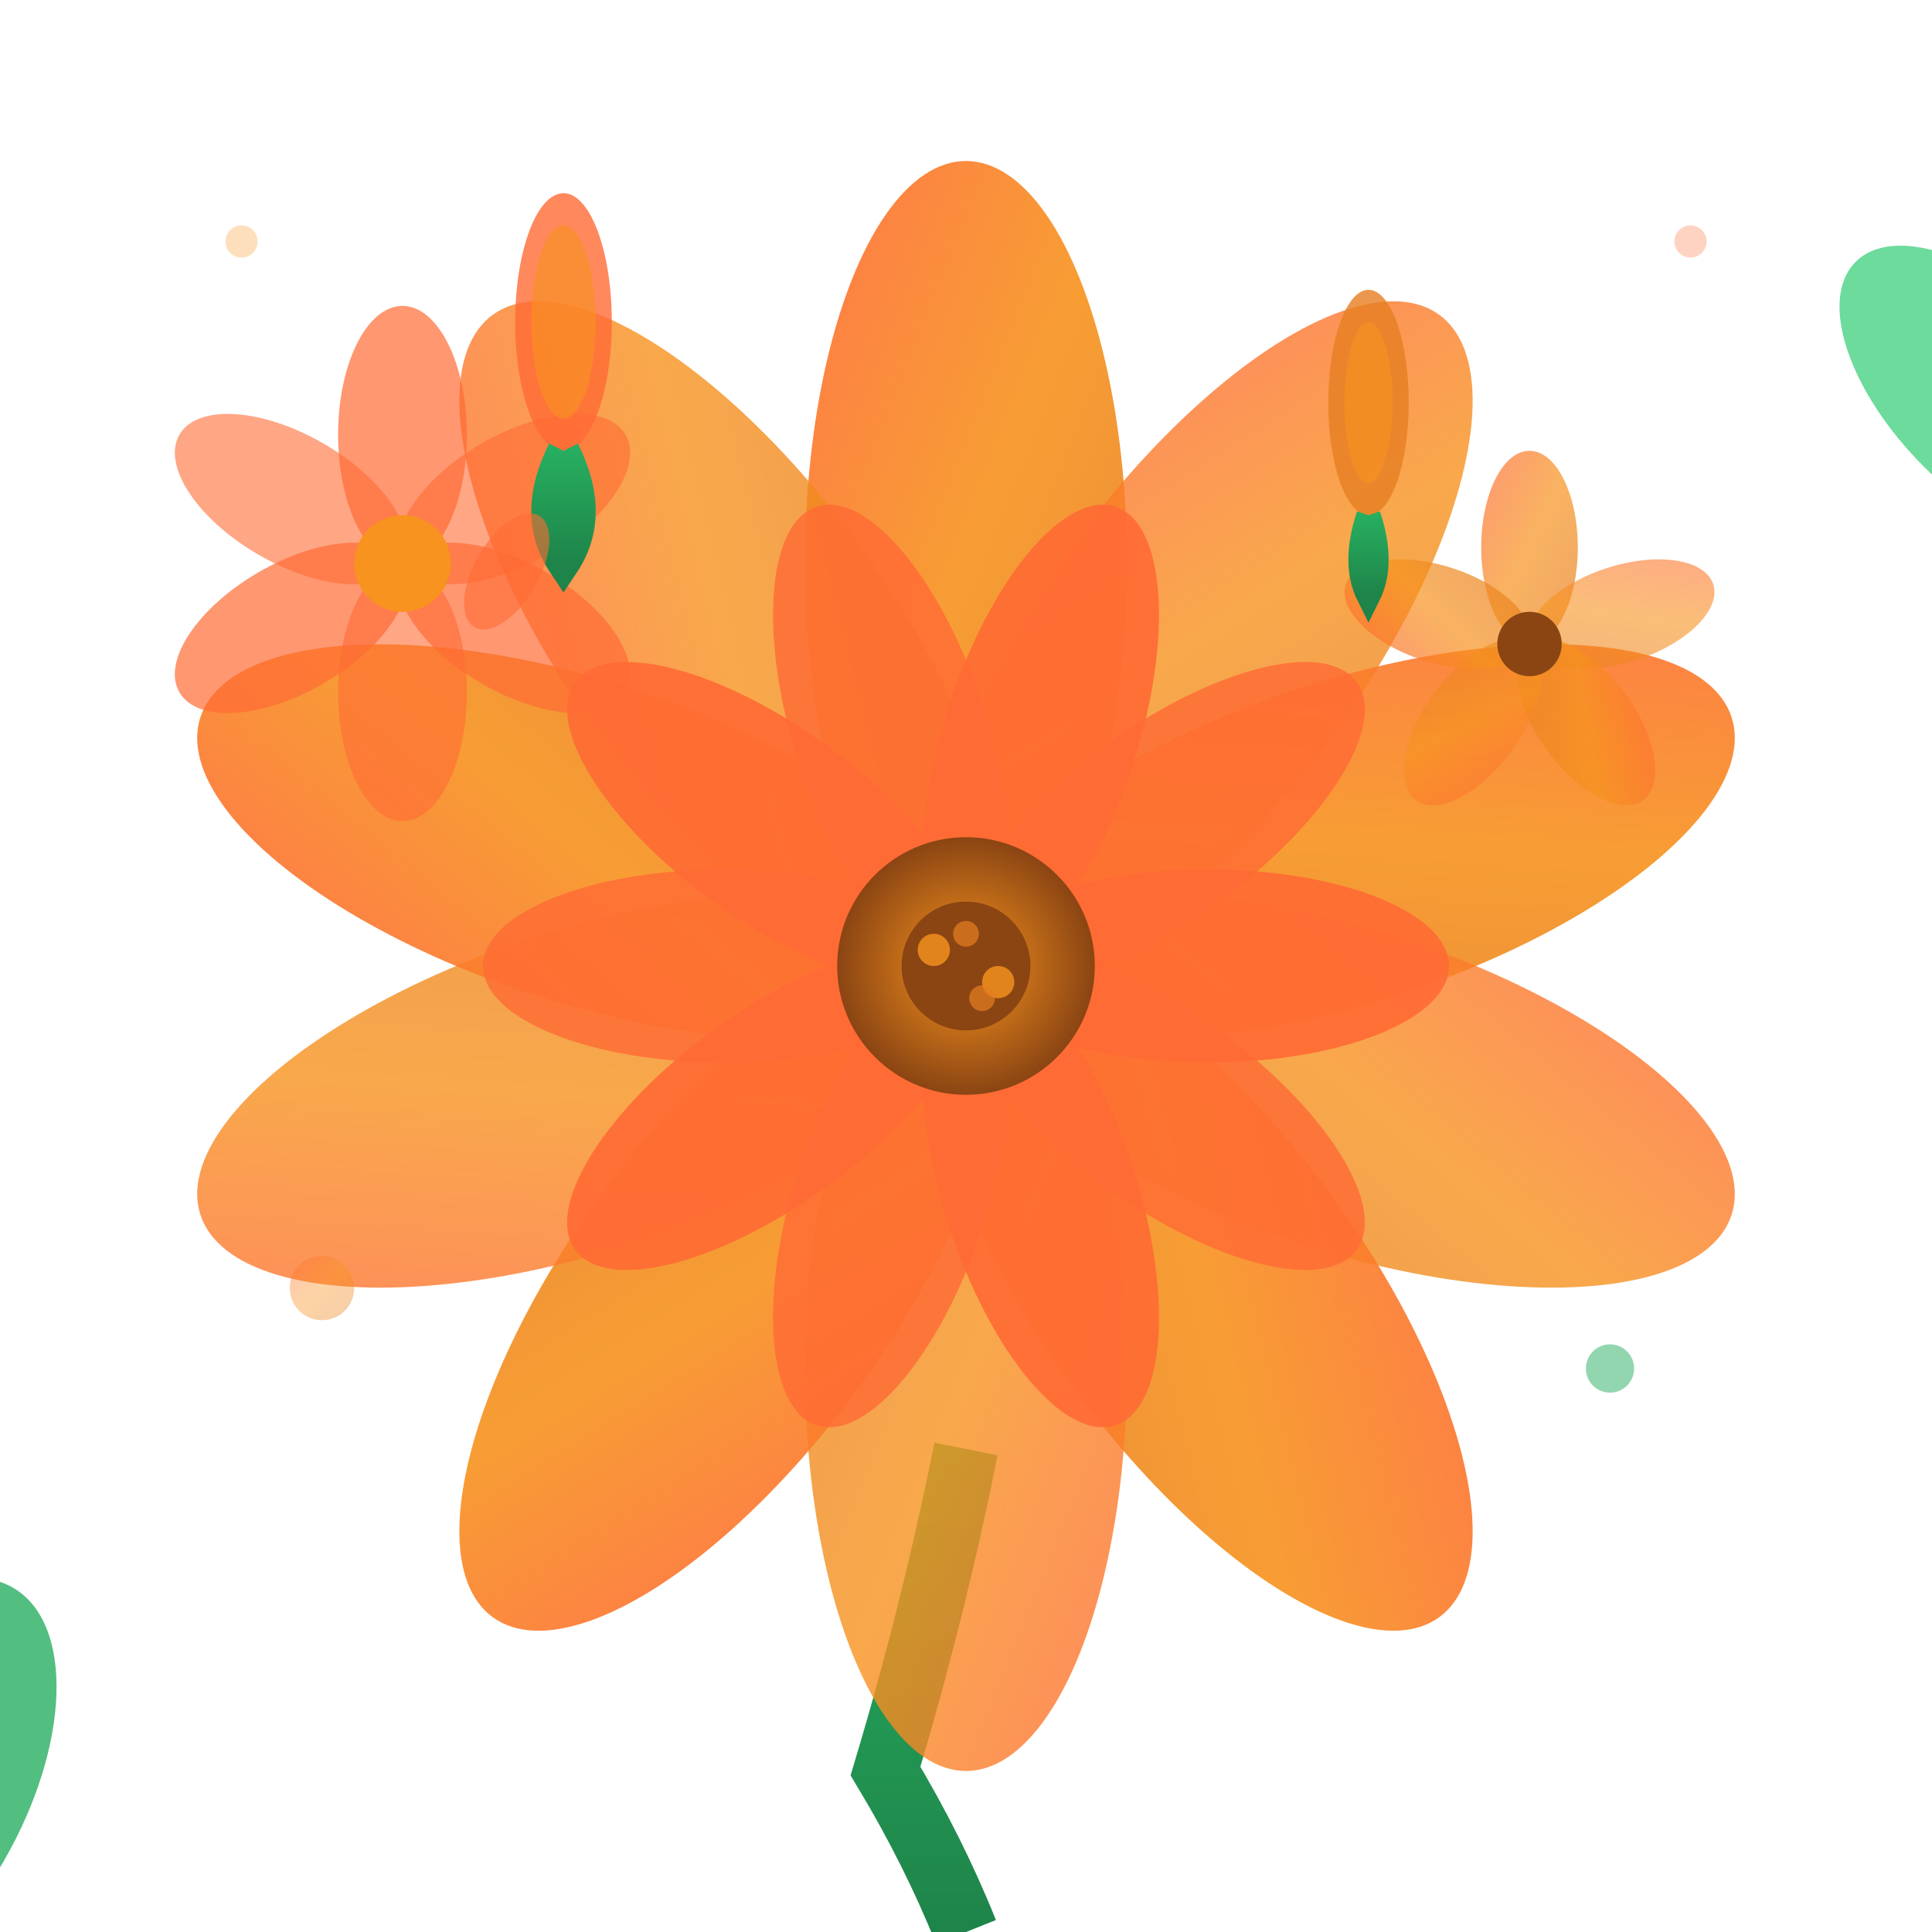
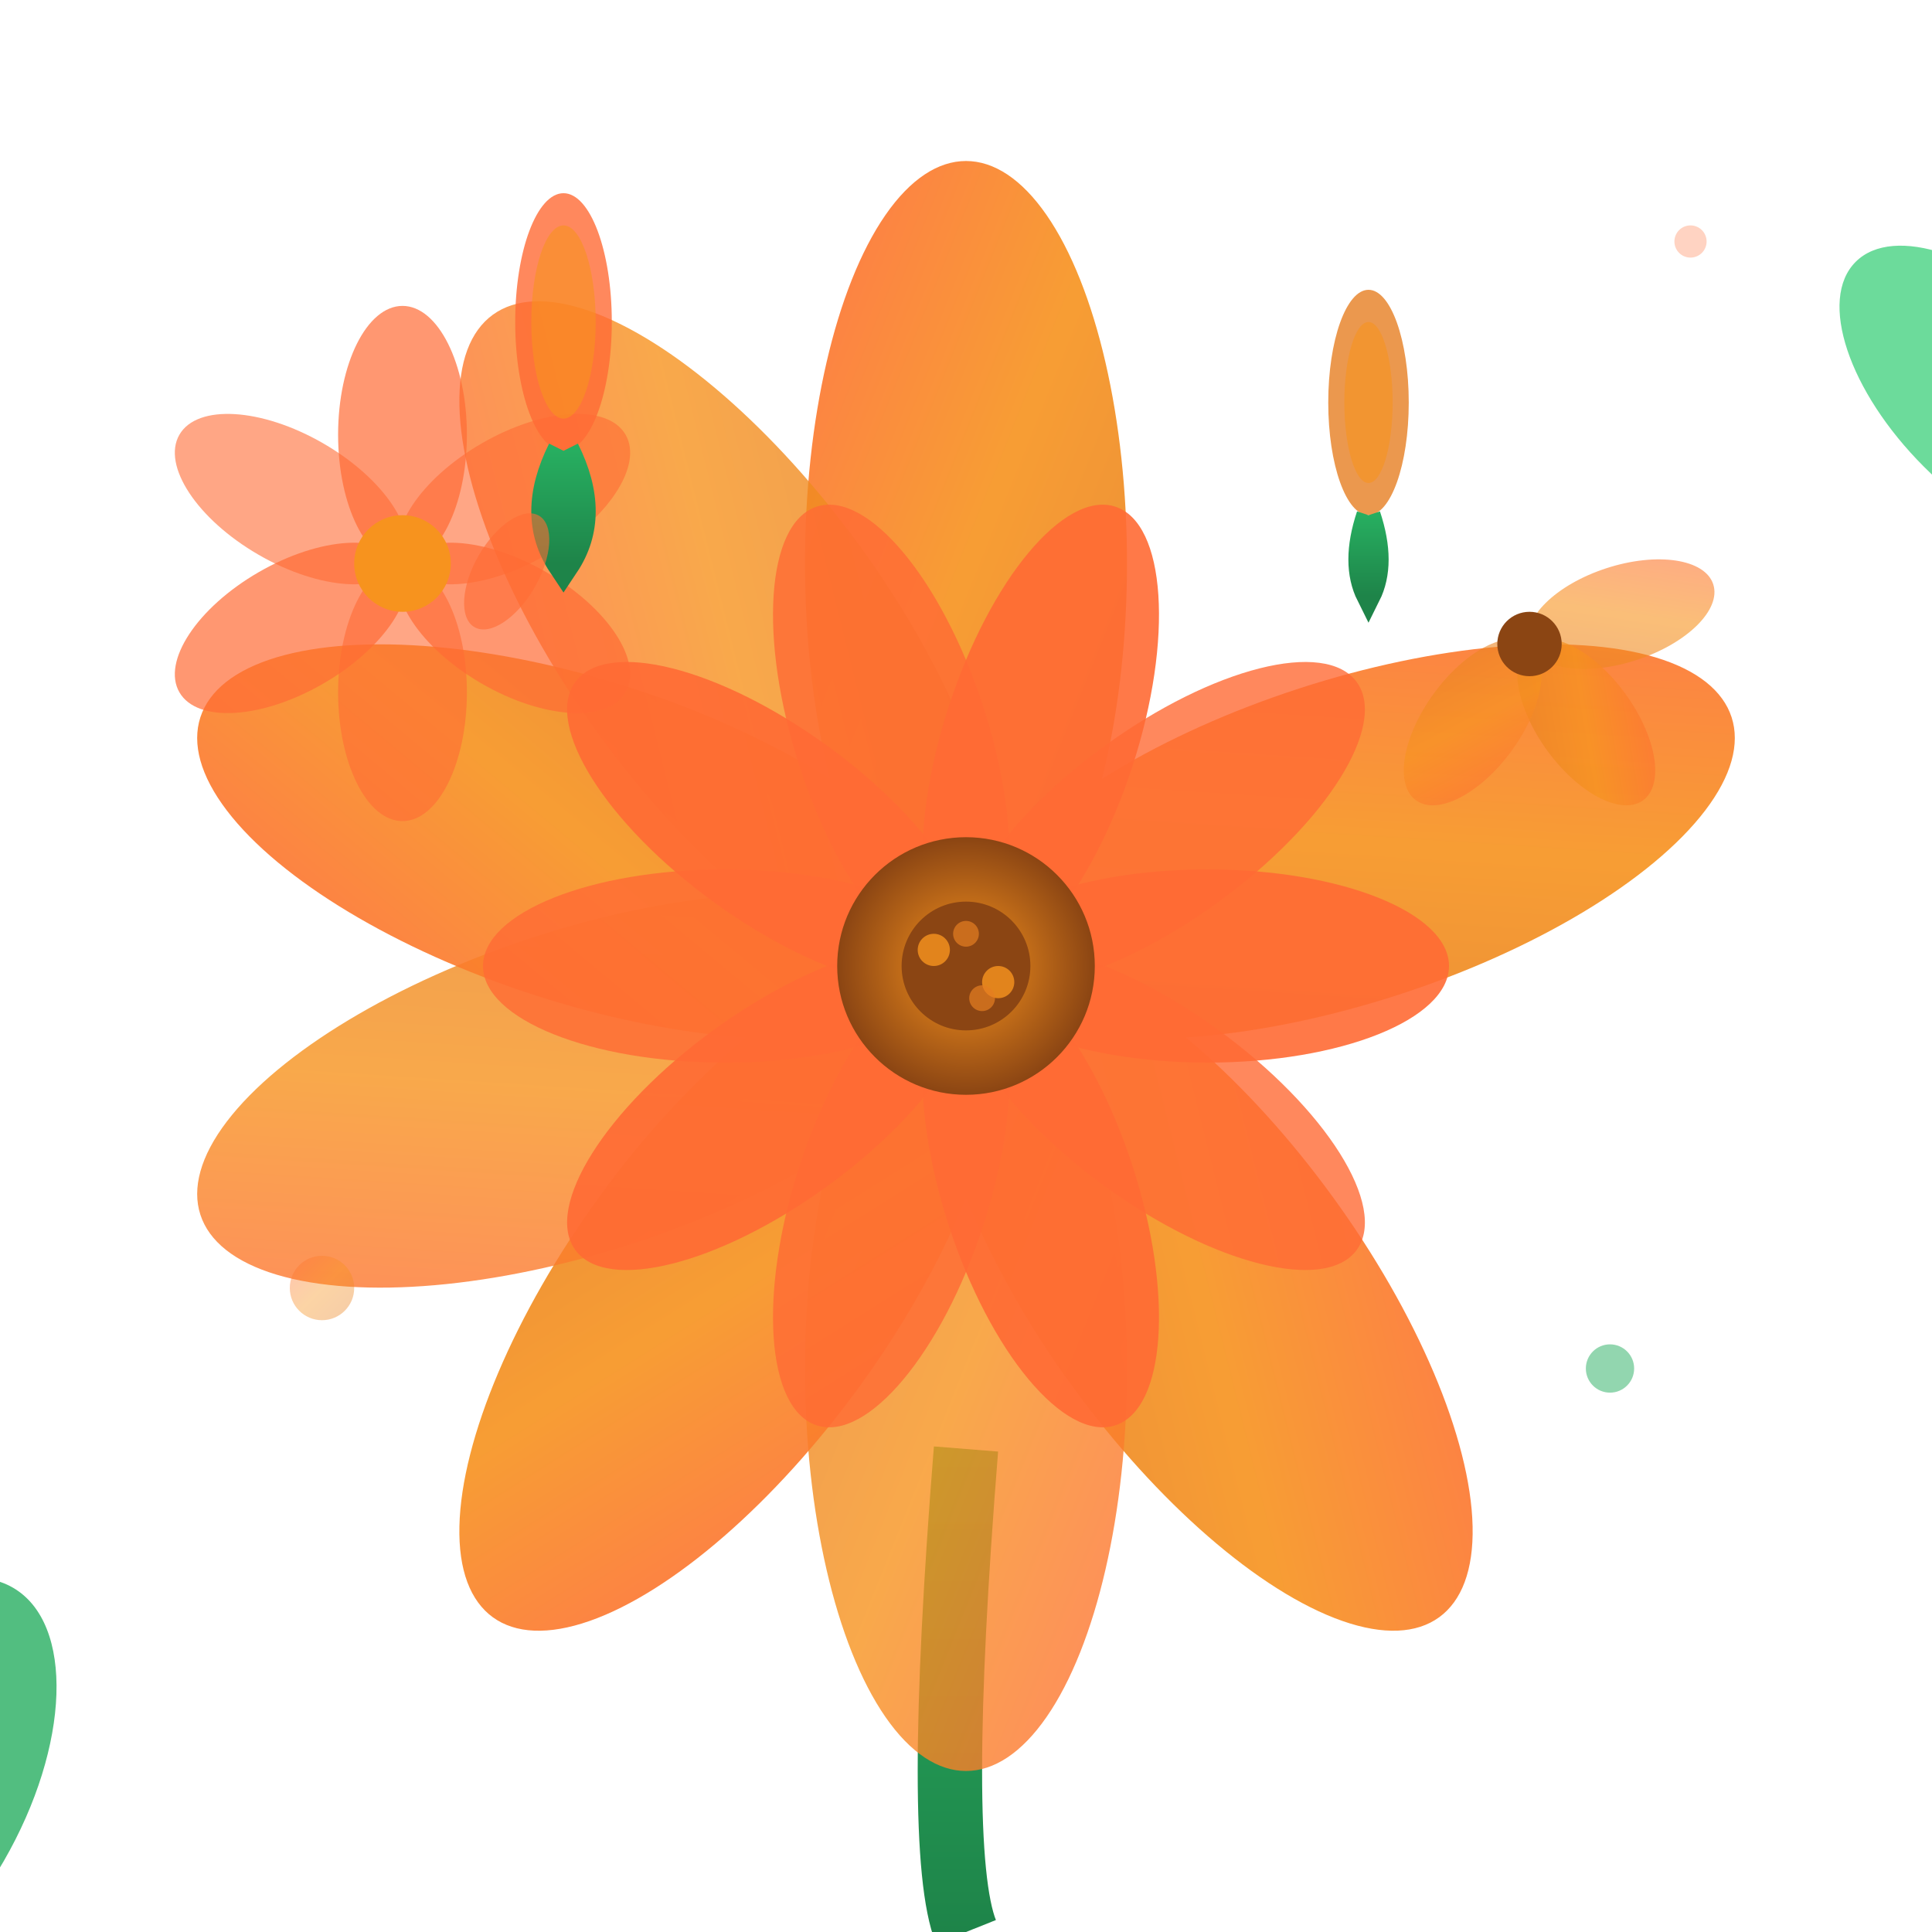
<svg xmlns="http://www.w3.org/2000/svg" width="120" height="120" viewBox="0 0 120 120" fill="none">
  <defs>
    <linearGradient id="flower1Gradient" x1="0%" y1="0%" x2="100%" y2="100%">
      <stop offset="0%" style="stop-color:#ff6b35;stop-opacity:1" />
      <stop offset="50%" style="stop-color:#f7931e;stop-opacity:1" />
      <stop offset="100%" style="stop-color:#e67e22;stop-opacity:1" />
    </linearGradient>
    <radialGradient id="centerGradient1" cx="50%" cy="50%" r="50%">
      <stop offset="0%" style="stop-color:#f7931e;stop-opacity:1" />
      <stop offset="100%" style="stop-color:#8b4513;stop-opacity:1" />
    </radialGradient>
    <linearGradient id="stemGradient" x1="0%" y1="0%" x2="0%" y2="100%">
      <stop offset="0%" style="stop-color:#27ae60;stop-opacity:1" />
      <stop offset="100%" style="stop-color:#1e8449;stop-opacity:1" />
    </linearGradient>
  </defs>
-   <path d="M60 90 Q58 100 55 110 Q58 115 60 120" stroke="url(#stemGradient)" stroke-width="4" fill="none" />
+   <path d="M60 90 Q58 115 60 120" stroke="url(#stemGradient)" stroke-width="4" fill="none" />
  <ellipse cx="50" cy="100" rx="8" ry="15" fill="#27ae60" transform="rotate(30)" opacity="0.8" />
  <ellipse cx="70" cy="105" rx="6" ry="12" fill="#2ecc71" transform="rotate(-45)" opacity="0.7" />
  <g transform="translate(60, 60)">
    <ellipse cx="0" cy="-25" rx="10" ry="25" fill="url(#flower1Gradient)" transform="rotate(0)" opacity="0.9" />
-     <ellipse cx="0" cy="-25" rx="10" ry="25" fill="url(#flower1Gradient)" transform="rotate(36)" opacity="0.8" />
    <ellipse cx="0" cy="-25" rx="10" ry="25" fill="url(#flower1Gradient)" transform="rotate(72)" opacity="0.9" />
-     <ellipse cx="0" cy="-25" rx="10" ry="25" fill="url(#flower1Gradient)" transform="rotate(108)" opacity="0.8" />
    <ellipse cx="0" cy="-25" rx="10" ry="25" fill="url(#flower1Gradient)" transform="rotate(144)" opacity="0.9" />
    <ellipse cx="0" cy="-25" rx="10" ry="25" fill="url(#flower1Gradient)" transform="rotate(180)" opacity="0.8" />
    <ellipse cx="0" cy="-25" rx="10" ry="25" fill="url(#flower1Gradient)" transform="rotate(216)" opacity="0.9" />
    <ellipse cx="0" cy="-25" rx="10" ry="25" fill="url(#flower1Gradient)" transform="rotate(252)" opacity="0.8" />
    <ellipse cx="0" cy="-25" rx="10" ry="25" fill="url(#flower1Gradient)" transform="rotate(288)" opacity="0.9" />
    <ellipse cx="0" cy="-25" rx="10" ry="25" fill="url(#flower1Gradient)" transform="rotate(324)" opacity="0.8" />
    <ellipse cx="0" cy="-15" rx="6" ry="15" fill="#ff6b35" transform="rotate(18)" opacity="0.9" />
    <ellipse cx="0" cy="-15" rx="6" ry="15" fill="#ff6b35" transform="rotate(54)" opacity="0.8" />
    <ellipse cx="0" cy="-15" rx="6" ry="15" fill="#ff6b35" transform="rotate(90)" opacity="0.9" />
    <ellipse cx="0" cy="-15" rx="6" ry="15" fill="#ff6b35" transform="rotate(126)" opacity="0.8" />
    <ellipse cx="0" cy="-15" rx="6" ry="15" fill="#ff6b35" transform="rotate(162)" opacity="0.9" />
    <ellipse cx="0" cy="-15" rx="6" ry="15" fill="#ff6b35" transform="rotate(198)" opacity="0.8" />
    <ellipse cx="0" cy="-15" rx="6" ry="15" fill="#ff6b35" transform="rotate(234)" opacity="0.9" />
    <ellipse cx="0" cy="-15" rx="6" ry="15" fill="#ff6b35" transform="rotate(270)" opacity="0.8" />
    <ellipse cx="0" cy="-15" rx="6" ry="15" fill="#ff6b35" transform="rotate(306)" opacity="0.9" />
    <ellipse cx="0" cy="-15" rx="6" ry="15" fill="#ff6b35" transform="rotate(342)" opacity="0.8" />
    <circle cx="0" cy="0" r="8" fill="url(#centerGradient1)" />
    <circle cx="0" cy="0" r="4" fill="#8b4513" />
    <circle cx="-2" cy="-1" r="1" fill="#f7931e" opacity="0.8" />
    <circle cx="2" cy="1" r="1" fill="#f7931e" opacity="0.8" />
    <circle cx="0" cy="-2" r="0.8" fill="#e67e22" opacity="0.7" />
    <circle cx="1" cy="2" r="0.8" fill="#e67e22" opacity="0.7" />
  </g>
  <g transform="translate(25, 35)">
    <ellipse cx="0" cy="-8" rx="4" ry="8" fill="#ff6b35" transform="rotate(0)" opacity="0.7" />
    <ellipse cx="0" cy="-8" rx="4" ry="8" fill="#ff6b35" transform="rotate(60)" opacity="0.6" />
    <ellipse cx="0" cy="-8" rx="4" ry="8" fill="#ff6b35" transform="rotate(120)" opacity="0.7" />
    <ellipse cx="0" cy="-8" rx="4" ry="8" fill="#ff6b35" transform="rotate(180)" opacity="0.6" />
    <ellipse cx="0" cy="-8" rx="4" ry="8" fill="#ff6b35" transform="rotate(240)" opacity="0.7" />
    <ellipse cx="0" cy="-8" rx="4" ry="8" fill="#ff6b35" transform="rotate(300)" opacity="0.6" />
    <circle cx="0" cy="0" r="3" fill="#f7931e" />
  </g>
  <g transform="translate(95, 40)">
-     <ellipse cx="0" cy="-6" rx="3" ry="6" fill="url(#flower1Gradient)" transform="rotate(0)" opacity="0.7" />
    <ellipse cx="0" cy="-6" rx="3" ry="6" fill="url(#flower1Gradient)" transform="rotate(72)" opacity="0.6" />
    <ellipse cx="0" cy="-6" rx="3" ry="6" fill="url(#flower1Gradient)" transform="rotate(144)" opacity="0.7" />
    <ellipse cx="0" cy="-6" rx="3" ry="6" fill="url(#flower1Gradient)" transform="rotate(216)" opacity="0.6" />
-     <ellipse cx="0" cy="-6" rx="3" ry="6" fill="url(#flower1Gradient)" transform="rotate(288)" opacity="0.7" />
    <circle cx="0" cy="0" r="2" fill="#8b4513" />
  </g>
  <g transform="translate(35, 20)">
    <ellipse cx="0" cy="0" rx="3" ry="8" fill="#ff6b35" opacity="0.8" />
    <ellipse cx="0" cy="0" rx="2" ry="6" fill="#f7931e" opacity="0.6" />
    <path d="M0 8 Q-2 12 0 15 Q2 12 0 8" stroke="url(#stemGradient)" stroke-width="2" fill="none" />
  </g>
  <g transform="translate(85, 25)">
    <ellipse cx="0" cy="0" rx="2.5" ry="7" fill="#e67e22" opacity="0.8" />
    <ellipse cx="0" cy="0" rx="1.5" ry="5" fill="#f7931e" opacity="0.6" />
    <path d="M0 7 Q-1 10 0 12 Q1 10 0 7" stroke="url(#stemGradient)" stroke-width="1.5" fill="none" />
  </g>
  <circle cx="20" cy="80" r="2" fill="url(#flower1Gradient)" opacity="0.4" />
  <circle cx="100" cy="85" r="1.5" fill="#27ae60" opacity="0.5" />
-   <circle cx="15" cy="15" r="1" fill="#f7931e" opacity="0.3" />
  <circle cx="105" cy="15" r="1" fill="#ff6b35" opacity="0.3" />
  <ellipse cx="45" cy="15" rx="2" ry="4" fill="#ff6b35" transform="rotate(30)" opacity="0.6" />
  <ellipse cx="75" cy="20" rx="1.5" ry="3" fill="#f7931e" transform="rotate(-20)" opacity="0.5" />
  <ellipse cx="20" cy="50" rx="1.8" ry="3.5" fill="#e67e22" transform="rotate(60)" opacity="0.4" />
</svg>